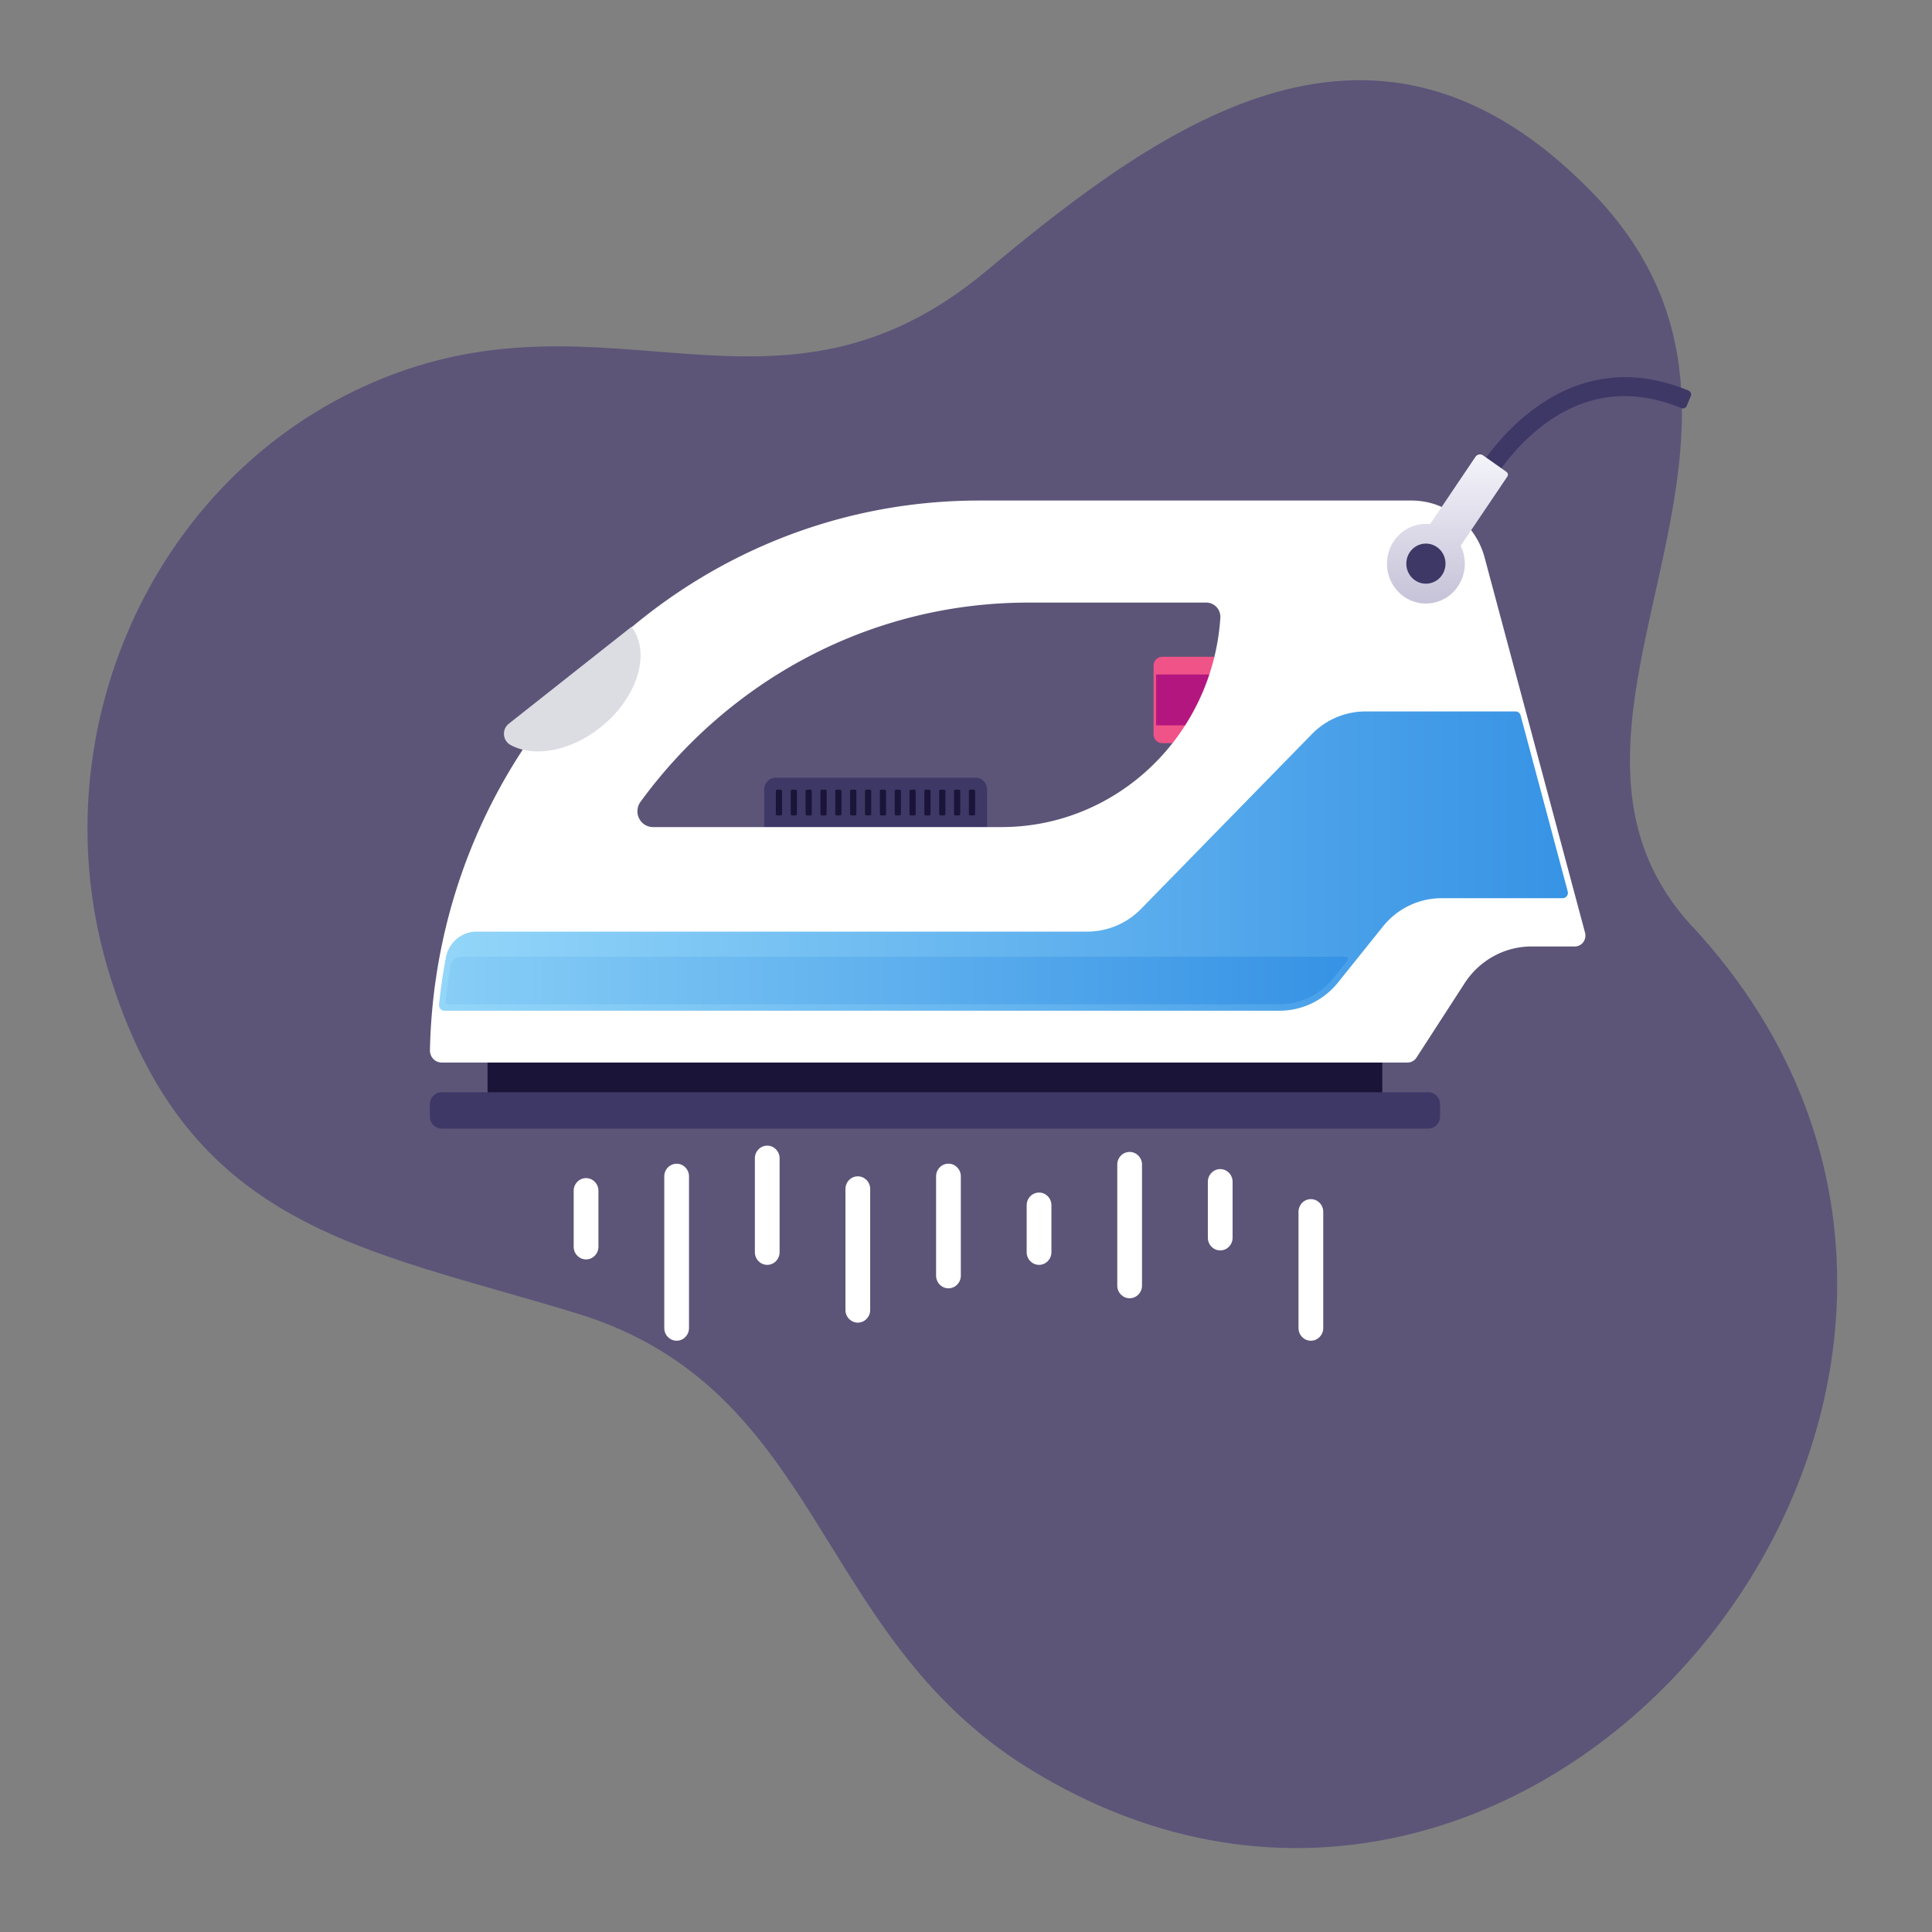
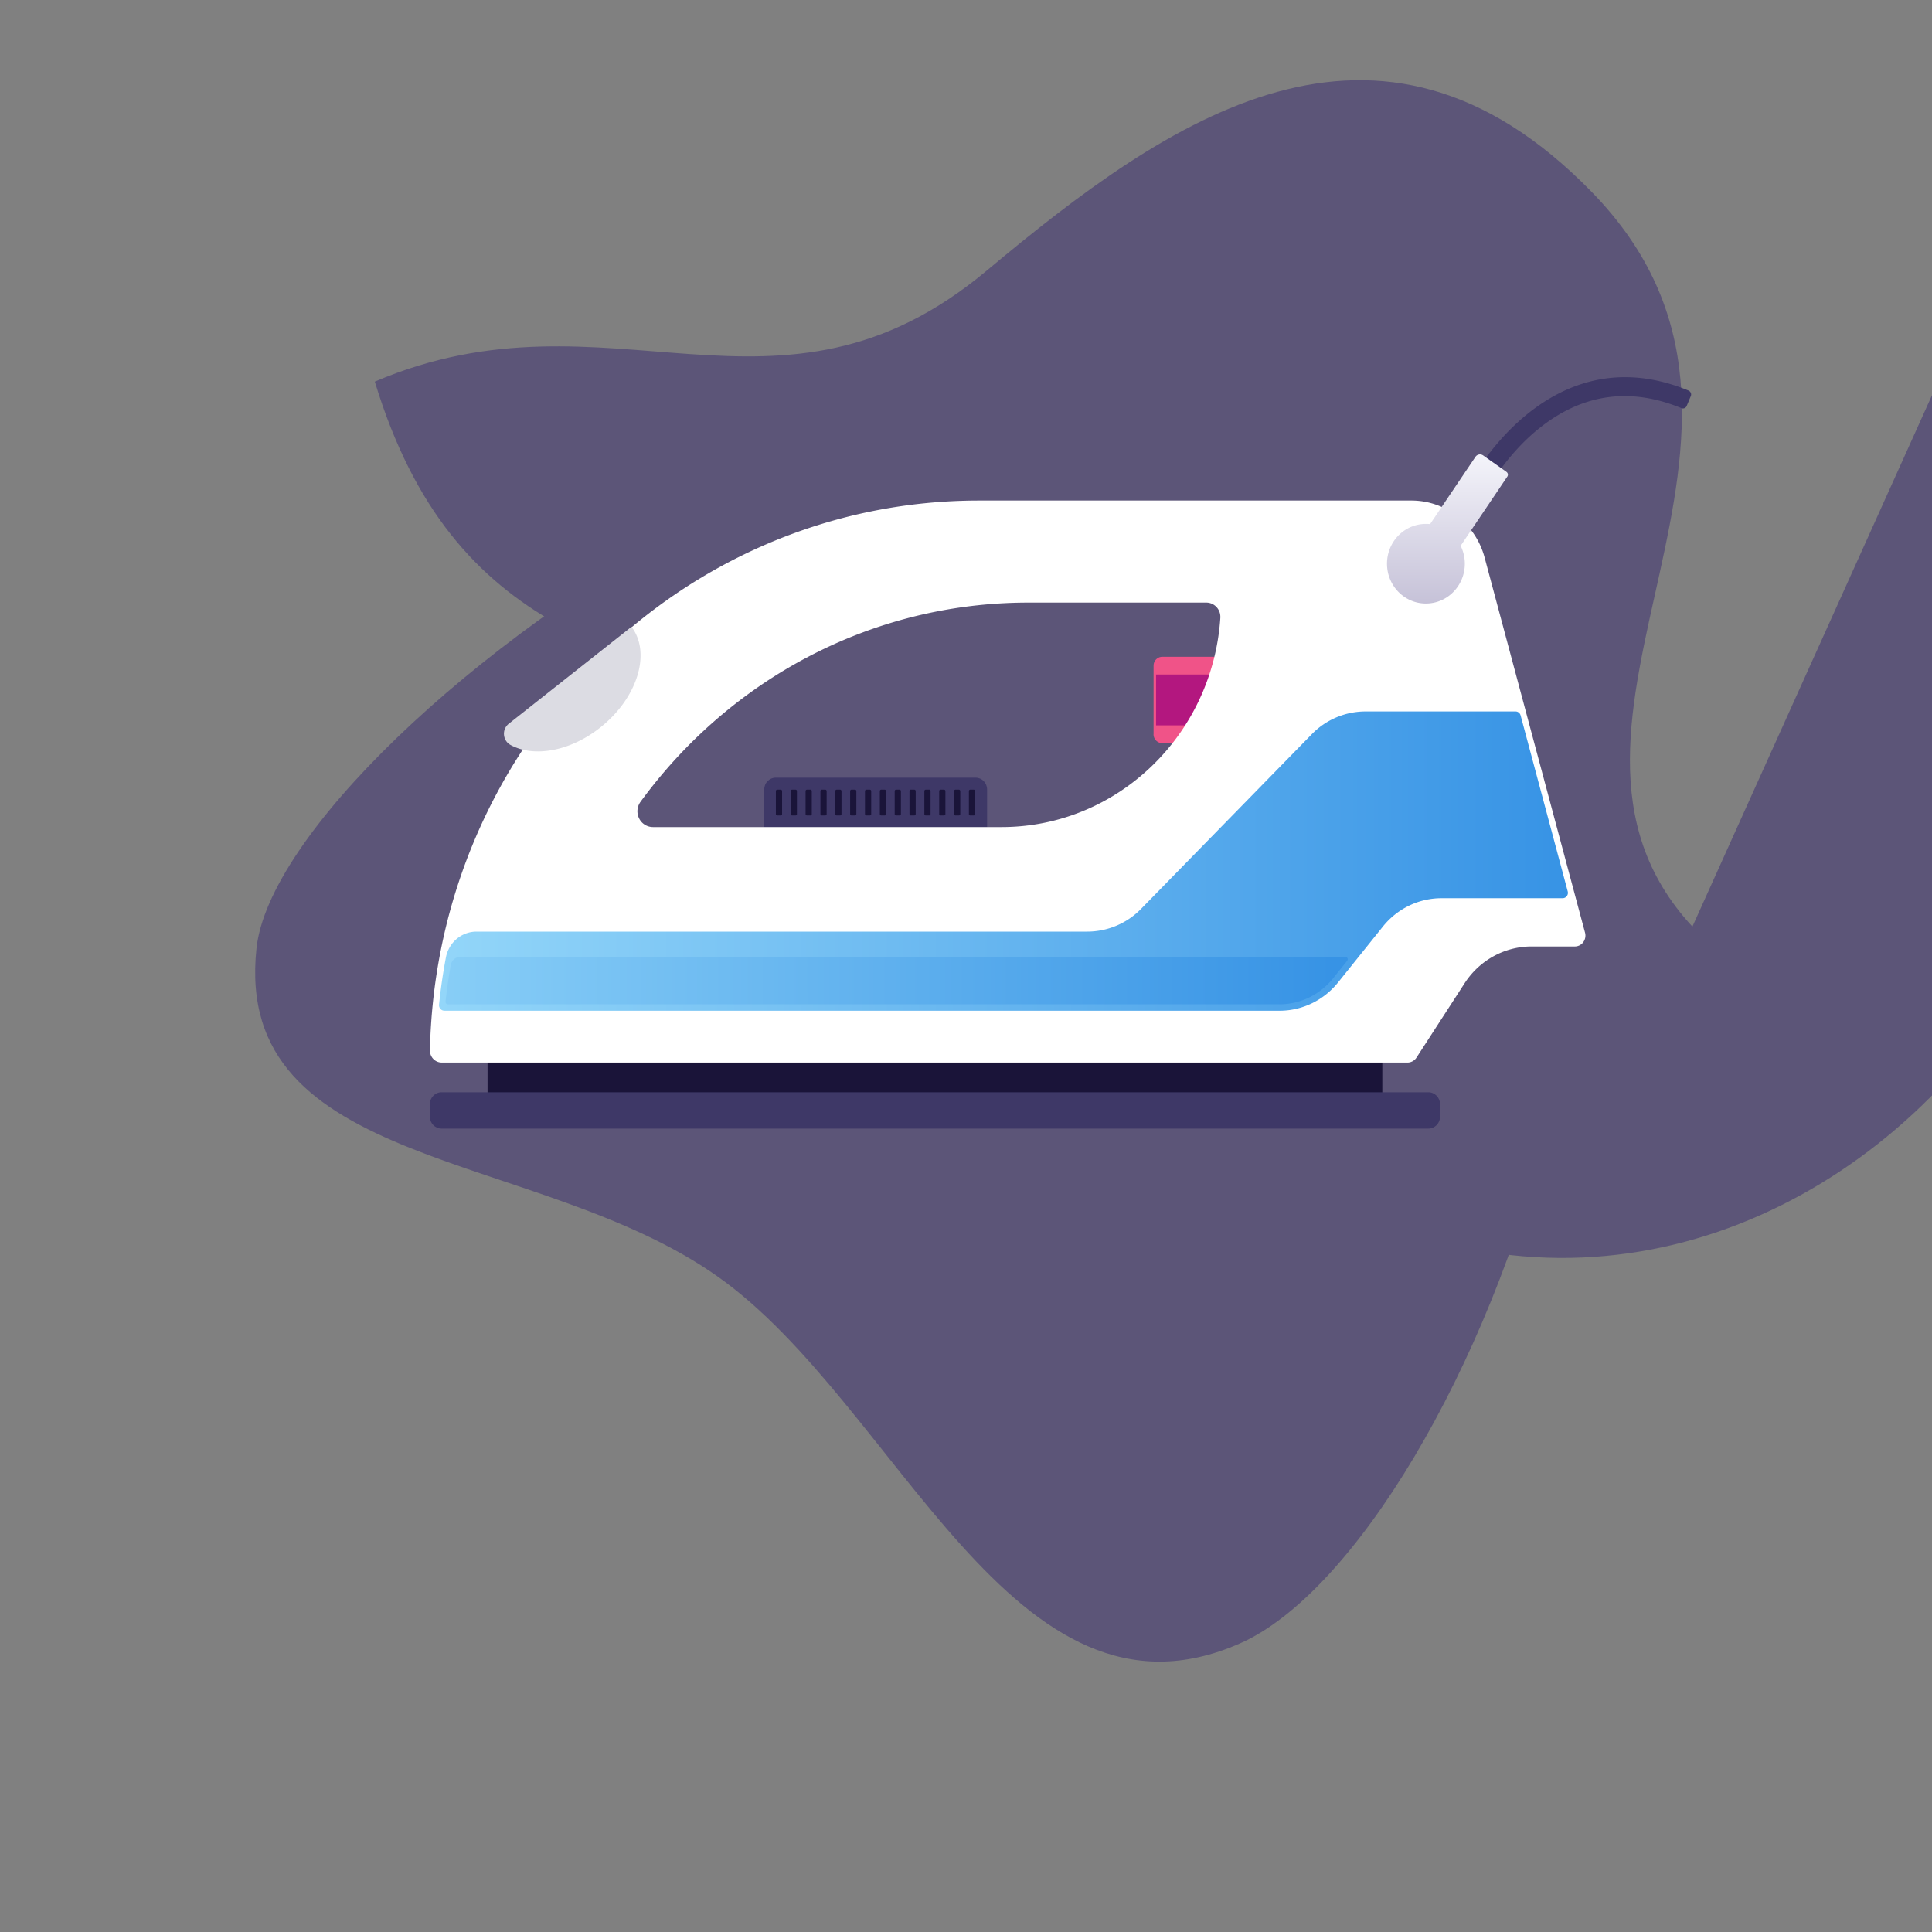
<svg xmlns="http://www.w3.org/2000/svg" width="265" height="265" fill="none">
  <rect width="100%" height="100%" fill="#808080" stroke="none" />
-   <path fill="#5C5578" d="M232.137 127.097c-26.024-28.107 18.662-67.546-13.864-100.825-29.306-29.984-57.892-10.09-82.933 10.85-28.702 23.997-51.654 1.465-83.932 15.222C20.654 65.45 5.134 101.137 14.911 133.29c10.713 35.243 34.709 37.856 64.116 46.829 33.958 10.359 32.371 43.978 61.971 62.376 70.595 43.867 148.404-53.577 91.146-115.406l-.007.008Z" />
+   <path fill="#5C5578" d="M232.137 127.097c-26.024-28.107 18.662-67.546-13.864-100.825-29.306-29.984-57.892-10.09-82.933 10.85-28.702 23.997-51.654 1.465-83.932 15.222c10.713 35.243 34.709 37.856 64.116 46.829 33.958 10.359 32.371 43.978 61.971 62.376 70.595 43.867 148.404-53.577 91.146-115.406l-.007.008Z" />
  <path fill="#5C5578" d="M35.182 130.07c-3.28 30.556 38.511 27.526 63.275 45.037 24.764 17.503 40.468 64.048 71.638 50.301 31.169-13.755 73.742-122.706 24.307-162.306-49.435-39.6-155.94 36.412-159.22 66.968Z" style="mix-blend-mode:multiply" />
  <path fill="#3E3867" d="M135.393 113.478h-30.568v-5.2c0-.888.705-1.609 1.573-1.609h27.422c.868 0 1.573.721 1.573 1.609v5.2Z" />
  <path fill="#1A1439" d="M107.079 108.31h-.464a.196.196 0 0 0-.194.198v3.147c0 .109.087.198.194.198h.464a.196.196 0 0 0 .194-.198v-3.147a.196.196 0 0 0-.194-.198Zm2.038 0h-.465a.196.196 0 0 0-.194.198v3.147c0 .109.087.198.194.198h.465a.196.196 0 0 0 .193-.198v-3.147a.196.196 0 0 0-.193-.198Zm2.037 0h-.465a.196.196 0 0 0-.193.198v3.147c0 .109.086.198.193.198h.465a.196.196 0 0 0 .194-.198v-3.147a.196.196 0 0 0-.194-.198Zm2.037 0h-.465a.196.196 0 0 0-.193.198v3.147c0 .109.086.198.193.198h.465a.196.196 0 0 0 .194-.198v-3.147a.196.196 0 0 0-.194-.198Zm2.038 0h-.465a.196.196 0 0 0-.194.198v3.147c0 .109.087.198.194.198h.465a.196.196 0 0 0 .193-.198v-3.147a.196.196 0 0 0-.193-.198Zm2.037 0h-.465a.196.196 0 0 0-.194.198v3.147c0 .109.087.198.194.198h.465a.196.196 0 0 0 .194-.198v-3.147a.196.196 0 0 0-.194-.198Zm2.037 0h-.464a.196.196 0 0 0-.194.198v3.147c0 .109.087.198.194.198h.464a.196.196 0 0 0 .194-.198v-3.147a.196.196 0 0 0-.194-.198Zm2.038 0h-.465a.196.196 0 0 0-.194.198v3.147c0 .109.087.198.194.198h.465a.196.196 0 0 0 .193-.198v-3.147a.196.196 0 0 0-.193-.198Zm2.037 0h-.465a.196.196 0 0 0-.193.198v3.147c0 .109.086.198.193.198h.465a.196.196 0 0 0 .194-.198v-3.147a.196.196 0 0 0-.194-.198Zm2.029 0h-.464a.196.196 0 0 0-.194.198v3.147c0 .109.087.198.194.198h.464a.196.196 0 0 0 .194-.198v-3.147a.196.196 0 0 0-.194-.198Zm2.038 0h-.465a.196.196 0 0 0-.193.198v3.147c0 .109.086.198.193.198h.465a.196.196 0 0 0 .194-.198v-3.147a.196.196 0 0 0-.194-.198Zm2.037 0h-.465a.196.196 0 0 0-.193.198v3.147c0 .109.086.198.193.198h.465a.196.196 0 0 0 .194-.198v-3.147a.196.196 0 0 0-.194-.198Zm2.038 0h-.465a.196.196 0 0 0-.194.198v3.147c0 .109.087.198.194.198h.465a.196.196 0 0 0 .193-.198v-3.147a.196.196 0 0 0-.193-.198Zm2.037 0h-.465a.196.196 0 0 0-.194.198v3.147c0 .109.087.198.194.198h.465a.196.196 0 0 0 .194-.198v-3.147a.196.196 0 0 0-.194-.198Z" />
  <path fill="#F05388" d="M158.222 100.708c0 .674.534 1.221 1.193 1.221h2.695a30.909 30.909 0 0 0 5.493-11.841h-8.181c-.658 0-1.193.547-1.193 1.22v9.4h-.007Z" />
  <path fill="#B3177F" d="M158.562 99.495h5.198a30.705 30.705 0 0 0 3.176-6.975h-8.366v6.975h-.008Z" />
  <path fill="#1A1439" d="M189.603 145.078H66.875v5.199h122.728v-5.199Z" />
  <path fill="#3E3867" d="M195.916 149.817H60.57c-.89 0-1.611.738-1.611 1.648v1.689c0 .91.72 1.648 1.61 1.648h135.347c.89 0 1.612-.738 1.612-1.648v-1.689c0-.91-.722-1.648-1.612-1.648Z" />
  <path fill="#fff" d="M216.011 129.82c.449 0 .883-.214 1.154-.586.271-.365.364-.848.248-1.292l-13.774-51.455c-1.239-4.63-5.345-7.831-10.031-7.831h-59.315c-41.056 0-74.444 33.606-75.32 75.399-.007.444.156.872.458 1.189a1.6 1.6 0 0 0 1.154.499h132.488c.488 0 .961-.277 1.209-.665l6.607-10.209c2.038-3.154 5.485-5.049 9.18-5.049h5.942Zm-78.643-16.375h-47.81a2.127 2.127 0 0 1-1.899-1.197 2.192 2.192 0 0 1 .194-2.266C99.96 93.4 119.28 82.653 141.063 82.653h24.402c.534 0 1.046.23 1.41.626.364.396.55.935.511 1.482-1.061 16.027-14.099 28.684-30.025 28.684h.007Z" />
  <path fill="url(#a)" d="M60.941 138.626a.697.697 0 0 1-.534-.246.769.769 0 0 1-.186-.57c.217-2.156.535-4.32.937-6.468.388-2.069 2.154-3.559 4.214-3.559h83.779a10.32 10.32 0 0 0 7.359-3.115l23.425-23.968a10.29 10.29 0 0 1 7.359-3.115h20.583c.325 0 .612.222.697.547l6.46 24.135a.733.733 0 0 1-.123.642.727.727 0 0 1-.574.293h-16.616c-3.114 0-6.065 1.427-8.041 3.892l-6.135 7.648c-1.975 2.465-4.927 3.892-8.041 3.892H60.964l-.023-.008Z" />
  <path fill="url(#b)" d="M61.453 137.762a.337.337 0 0 1-.256-.119.374.374 0 0 1-.085-.269c.178-1.649.418-3.313.713-4.986a1.381 1.381 0 0 1 1.355-1.157h121.341c.132 0 .248.079.302.198a.347.347 0 0 1-.046.365l-1.914 2.386c-1.82 2.266-4.516 3.574-7.382 3.574H61.453v.008Z" />
  <path fill="#DCDCE3" d="m86.621 85.974-16.84 13.3a1.74 1.74 0 0 0-.651 1.513c.046.587.38 1.11.883 1.387 3.176 1.744 8.149.912 12.301-2.37 5.105-4.026 7.034-10.216 4.315-13.822l-.008-.008Z" />
  <path fill="#3E3867" d="m203.686 62.989 2.076 1.466c1.193-1.649 2.936-3.733 5.206-5.58 5.949-4.85 12.564-5.818 19.66-2.893a.554.554 0 0 0 .728-.31l.558-1.339a.553.553 0 0 0 0-.444.61.61 0 0 0-.31-.317c-14.362-5.936-23.944 3.94-27.926 9.408l.008.009Z" />
  <path fill="url(#c)" d="m206.622 64.716-3.192-2.25a.748.748 0 0 0-1.053.197l-6.221 9.226a4.54 4.54 0 0 0-.573-.031c-2.944 0-5.337 2.44-5.337 5.46s2.386 5.462 5.337 5.462c2.951 0 5.337-2.442 5.337-5.461a5.58 5.58 0 0 0-.573-2.457l6.399-9.488a.468.468 0 0 0-.117-.65l-.007-.008Z" />
-   <path fill="#3E3867" d="M198.271 77.311c0 1.522-1.201 2.75-2.688 2.75s-2.688-1.228-2.688-2.75 1.201-2.75 2.688-2.75 2.688 1.228 2.688 2.75Z" />
-   <path fill="#fff" d="M80.385 172.747c-.937 0-1.696-.777-1.696-1.736v-7.68c0-.959.76-1.736 1.696-1.736.938 0 1.697.777 1.697 1.736v7.68c0 .959-.76 1.736-1.697 1.736Zm12.425 11.151c-.936 0-1.696-.777-1.696-1.736v-20.805c0-.959.76-1.736 1.697-1.736s1.696.777 1.696 1.736v20.805c0 .959-.759 1.736-1.696 1.736Zm86.994 0c-.937 0-1.697-.777-1.697-1.736v-15.947c0-.959.76-1.736 1.697-1.736s1.696.777 1.696 1.736v15.947c0 .959-.759 1.736-1.696 1.736Zm-74.568-10.406c-.937 0-1.696-.777-1.696-1.736v-12.88c0-.959.759-1.736 1.696-1.736.937 0 1.697.777 1.697 1.736v12.88c0 .959-.76 1.736-1.697 1.736Zm12.425 7.925c-.937 0-1.696-.777-1.696-1.736v-16.597c0-.959.759-1.735 1.696-1.735.938 0 1.697.776 1.697 1.735v16.597c0 .959-.759 1.736-1.697 1.736Zm49.71-9.907c-.937 0-1.697-.777-1.697-1.736v-7.68c0-.959.76-1.736 1.697-1.736s1.696.777 1.696 1.736v7.68c0 .959-.759 1.736-1.696 1.736Zm-12.426 6.563c-.937 0-1.696-.777-1.696-1.736V159.74c0-.959.759-1.736 1.696-1.736.938 0 1.697.777 1.697 1.736v16.597c0 .959-.759 1.736-1.697 1.736Zm-12.425-4.581c-.938 0-1.697-.777-1.697-1.736v-6.444c0-.959.759-1.736 1.697-1.736.937 0 1.696.777 1.696 1.736v6.444c0 .959-.759 1.736-1.696 1.736Zm-12.426 3.218c-.937 0-1.696-.777-1.696-1.736v-13.625c0-.959.759-1.736 1.696-1.736.938 0 1.697.777 1.697 1.736v13.625c0 .959-.759 1.736-1.697 1.736Z" />
  <defs>
    <linearGradient id="a" x1="60.213" x2="215.042" y1="118.114" y2="118.114" gradientUnits="userSpaceOnUse">
      <stop stop-color="#93D6F9" />
      <stop offset="1" stop-color="#3793E5" />
    </linearGradient>
    <linearGradient id="b" x1="43.295" x2="182.678" y1="134.497" y2="134.497" gradientUnits="userSpaceOnUse">
      <stop stop-color="#93D6F9" />
      <stop offset="1" stop-color="#3793E5" />
    </linearGradient>
    <linearGradient id="c" x1="198.534" x2="198.534" y1="82.772" y2="62.323" gradientUnits="userSpaceOnUse">
      <stop stop-color="#C6C2D8" />
      <stop offset="1" stop-color="#F4F4FA" />
    </linearGradient>
  </defs>
</svg>